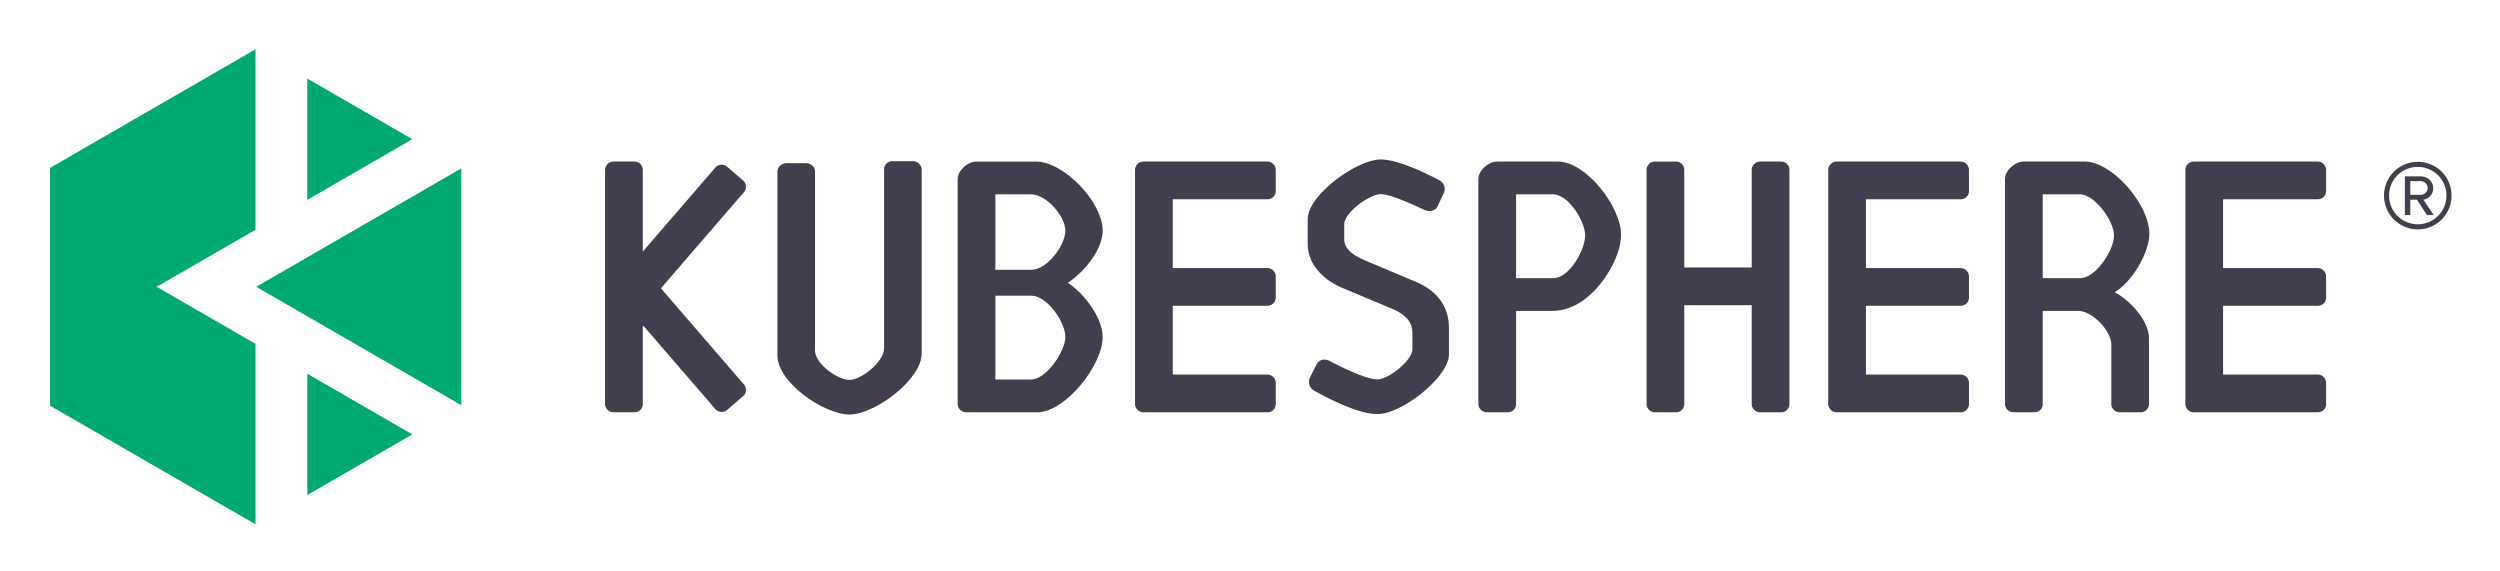
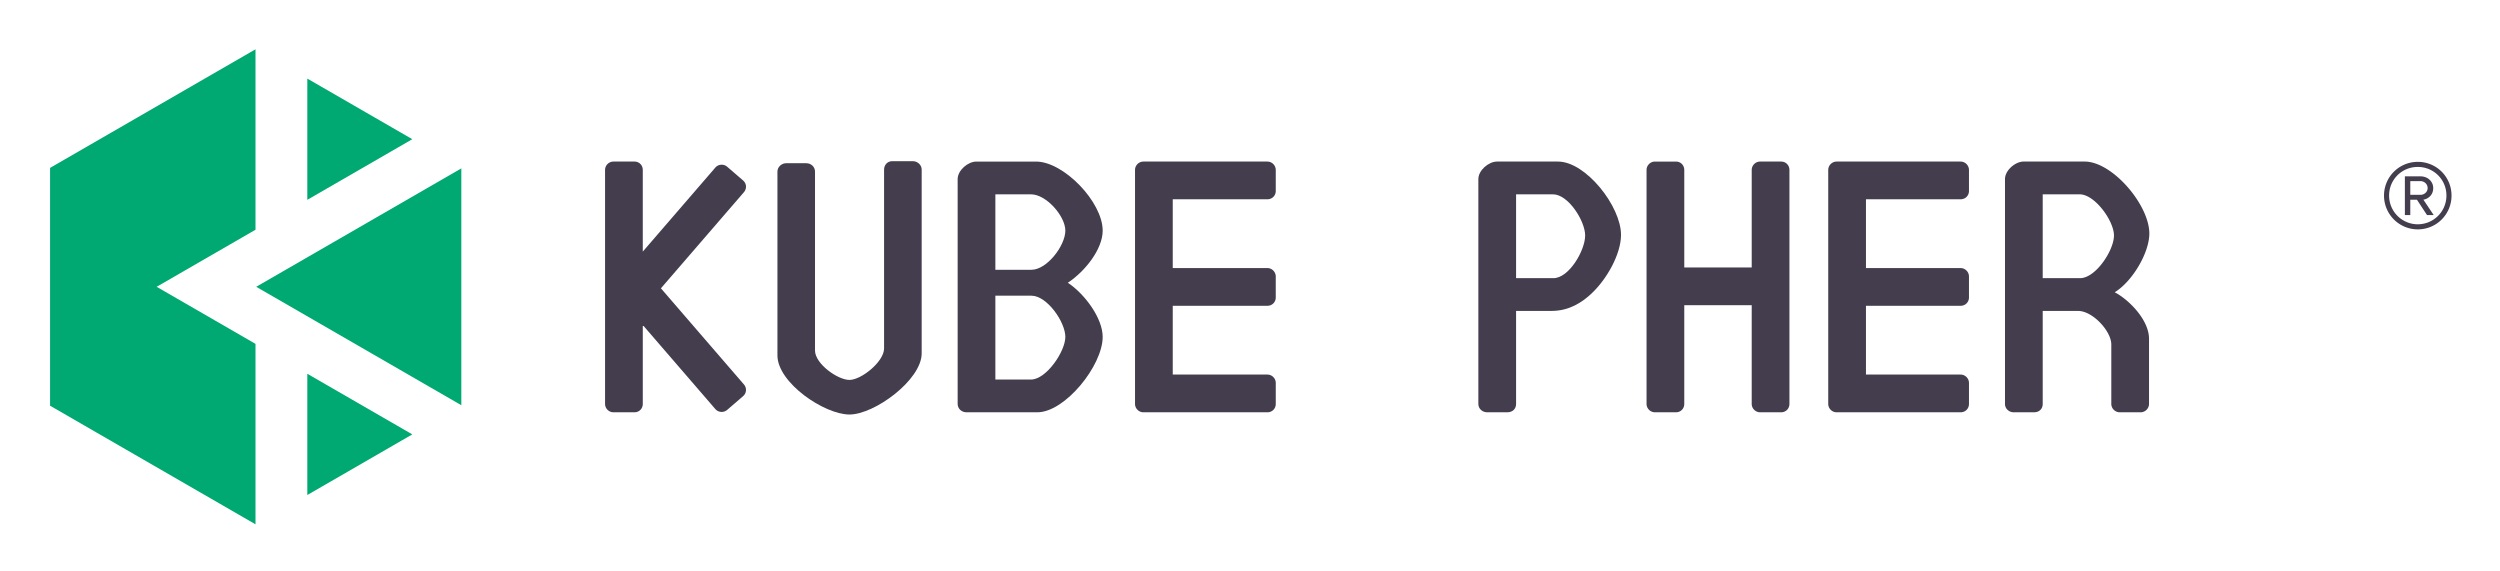
<svg xmlns="http://www.w3.org/2000/svg" role="img" viewBox="235.45 261.45 626.60 143.10">
  <defs>
    <clipPath id="a">
      <path d="M0 500h800V0H0z" />
    </clipPath>
  </defs>
  <path fill="#00a971" d="M338.788 370.325l-26.314-15.193v30.388z" />
  <path fill="#00a971" d="M338.788 296.34l-26.314-15.193v30.387z" />
  <path fill="#00a971" d="M274.714 333.333l24.775-14.304v-45.226l-51.49 29.726v59.608l51.49 29.726v-45.226z" />
  <path fill="#00a971" d="M299.668 333.333l51.41 29.682v-59.363z" />
  <g clip-path="url(#a)" transform="matrix(1.333 0 0 -1.333 0 666.667)">
    <path fill="#443d4e" d="M511.518 273.61h-3.94a1.591 1.591 0 0 1-1.577-1.576v-18.339h-12.68v18.34c0 .858-.645 1.575-1.576 1.575h-3.941c-.86 0-1.577-.717-1.577-1.576v-43.99a1.59 1.59 0 0 1 1.577-1.578h3.94c.932 0 1.577.716 1.577 1.577v18.56H506v-18.56a1.59 1.59 0 0 1 1.578-1.577h3.939c.932 0 1.576.716 1.576 1.577v43.991c0 .86-.644 1.576-1.576 1.576" />
    <path fill="#443d4e" d="M416.509 231.983c0 .86-.717 1.577-1.576 1.577H397.14v12.932h17.793c.859 0 1.575.644 1.575 1.576v3.94a1.59 1.59 0 0 1-1.576 1.577H397.14v12.932h17.792c.859 0 1.576.645 1.576 1.576v3.94a1.59 1.59 0 0 1-1.576 1.577h-23.308a1.59 1.59 0 0 1-1.577-1.576v-43.99c0-.86.716-1.578 1.577-1.578h23.309c.859 0 1.576.645 1.576 1.577z" />
    <path fill="#443d4e" d="M546.852 231.983c0 .86-.717 1.577-1.576 1.577h-17.793v12.932h17.792c.859 0 1.576.644 1.576 1.576v3.94a1.59 1.59 0 0 1-1.576 1.577h-17.792v12.932h17.792c.859 0 1.576.645 1.576 1.576v3.94a1.59 1.59 0 0 1-1.576 1.577h-23.308a1.59 1.59 0 0 1-1.577-1.576v-43.99c0-.86.716-1.578 1.577-1.578h23.309c.859 0 1.576.645 1.576 1.577z" />
-     <path fill="#443d4e" d="M614 231.983c0 .86-.717 1.577-1.576 1.577h-17.793v12.932h17.793c.859 0 1.575.644 1.575 1.576v3.94a1.59 1.59 0 0 1-1.576 1.577h-17.792v12.932h17.792c.859 0 1.576.645 1.576 1.576v3.94a1.59 1.59 0 0 1-1.576 1.577h-23.308a1.59 1.59 0 0 1-1.577-1.576v-43.99c0-.86.717-1.578 1.577-1.578h23.309c.859 0 1.576.645 1.576 1.577z" />
-     <path fill="#443d4e" d="M429.383 261.75v-2.691c0-2.054 1.983-3.257 4.249-4.178l9.417-3.965c3.54-1.56 6.02-4.32 6.02-8.568v-5.027c0-4.178-8.782-11.19-13.456-11.19-3.185 0-8 2.267-11.752 4.32-.851.425-1.417 1.418-.921 2.55l1.204 2.408c.495.99 1.557 1.204 2.478.708 3.044-1.558 7.08-3.47 8.99-3.47 2.126 0 6.588 3.61 6.588 5.665v3.115c0 2.408-1.841 3.753-4.39 4.744l-8.781 3.683c-3.4 1.416-6.515 4.319-6.515 8.284v4.603c0 4.603 9.276 11.259 13.738 11.259 2.974 0 7.789-2.195 10.976-3.895a1.843 1.843 0 0 0 .848-2.478l-1.132-2.408c-.354-.85-1.487-1.133-2.478-.707-2.408 1.132-6.444 2.973-8.214 2.973-2.054 0-6.87-3.4-6.87-5.735" />
    <path fill="#443d4e" d="M567.667 267.449h-6.95v-15.763h7.021c2.938 0 6.377 5.23 6.377 8.025 0 2.722-3.583 7.738-6.448 7.738m-.287-21.924h-6.663v-17.483c0-.931-.645-1.575-1.649-1.575h-3.796c-.86 0-1.648.644-1.648 1.575v42.273c0 1.647 1.935 3.296 3.511 3.296h11.464c5.229 0 12.167-8.156 12.167-13.53 0-3.582-3.14-8.967-6.507-11.046 2.722-1.432 6.447-5.23 6.447-8.741v-12.252c0-.86-.715-1.575-1.576-1.575h-3.94a1.59 1.59 0 0 0-1.576 1.575v11.178c0 2.508-3.51 6.305-6.234 6.305" />
    <path fill="#443d4e" d="M468.646 267.449h-6.95v-15.763h7.02c2.94 0 5.967 5.23 5.967 8.025 0 2.722-3.173 7.738-6.038 7.738m-.286-21.924h-6.663v-17.483c0-.931-.646-1.575-1.649-1.575h-3.797c-.86 0-1.648.644-1.648 1.575v42.273c0 1.647 1.935 3.296 3.511 3.296h11.464c5.23 0 11.85-8.41 11.85-13.783 0-3.583-2.654-8.402-5.72-11.19-1.507-1.37-3.9-3.113-7.348-3.113" />
    <path fill="#443d4e" d="M336.353 226.049c-4.717 0-13.544 5.968-13.544 11.118v34.564c0 .858.783 1.568 1.646 1.568h3.781c.924 0 1.638-.71 1.638-1.568v-33.638c0-2.504 4.263-5.54 6.479-5.54s6.508 3.42 6.508 5.924v33.637c0 .859.642 1.568 1.505 1.568h3.92c.863 0 1.646-.71 1.646-1.568V237.55c0-4.996-8.867-11.501-13.579-11.501" />
    <path fill="#443d4e" d="M370.496 232.628h-6.707v15.763h6.778c2.938 0 6.378-4.955 6.378-7.75 0-2.722-3.583-8.013-6.45-8.013m-6.706 34.82h6.707c2.866 0 6.449-4.103 6.449-6.826 0-2.794-3.44-7.357-6.378-7.357h-6.778zm13.623-16.621c3.265 2.15 6.554 6.327 6.554 9.795 0 5.373-7.308 12.988-12.538 12.988h-11.222c-1.575 0-3.51-1.648-3.51-3.295v-42.273c0-.932.788-1.575 1.648-1.575h13.326c5.23 0 12.296 8.8 12.296 14.175 0 3.466-3.29 8.01-6.554 10.185" />
    <path fill="#443d4e" d="M300.902 249.778l15.6 18.065c.561.65.542 1.614-.163 2.223l-2.983 2.575a1.59 1.59 0 0 1-2.224-.162l-13.64-15.797v15.352c0 .86-.645 1.577-1.576 1.577h-3.94a1.59 1.59 0 0 1-1.577-1.577v-43.992a1.59 1.59 0 0 1 1.576-1.575h3.941c.931 0 1.576.716 1.576 1.575v14.832l13.64-15.798a1.592 1.592 0 0 1 2.224-.162l2.983 2.575c.705.61.724 1.573.162 2.223z" />
    <path fill="#443d4e" d="M631.776 269.93h-1.946v-2.574h1.946c.63 0 1.317.509 1.317 1.258 0 .808-.688 1.317-1.317 1.317m1.197-6.377l-1.885 2.874h-1.258v-2.874h-1.018v7.275h2.964c1.228 0 2.365-.868 2.365-2.215 0-1.617-1.437-2.156-1.856-2.156l1.946-2.904zm-1.736 9.042a5.348 5.348 0 0 1-5.389-5.39 5.385 5.385 0 0 1 5.39-5.388 5.385 5.385 0 0 1 5.388 5.388 5.348 5.348 0 0 1-5.389 5.39m0-11.736a6.35 6.35 0 0 0-6.347 6.346 6.332 6.332 0 0 0 6.347 6.348 6.313 6.313 0 0 0 6.347-6.348 6.33 6.33 0 0 0-6.347-6.346" />
  </g>
</svg>